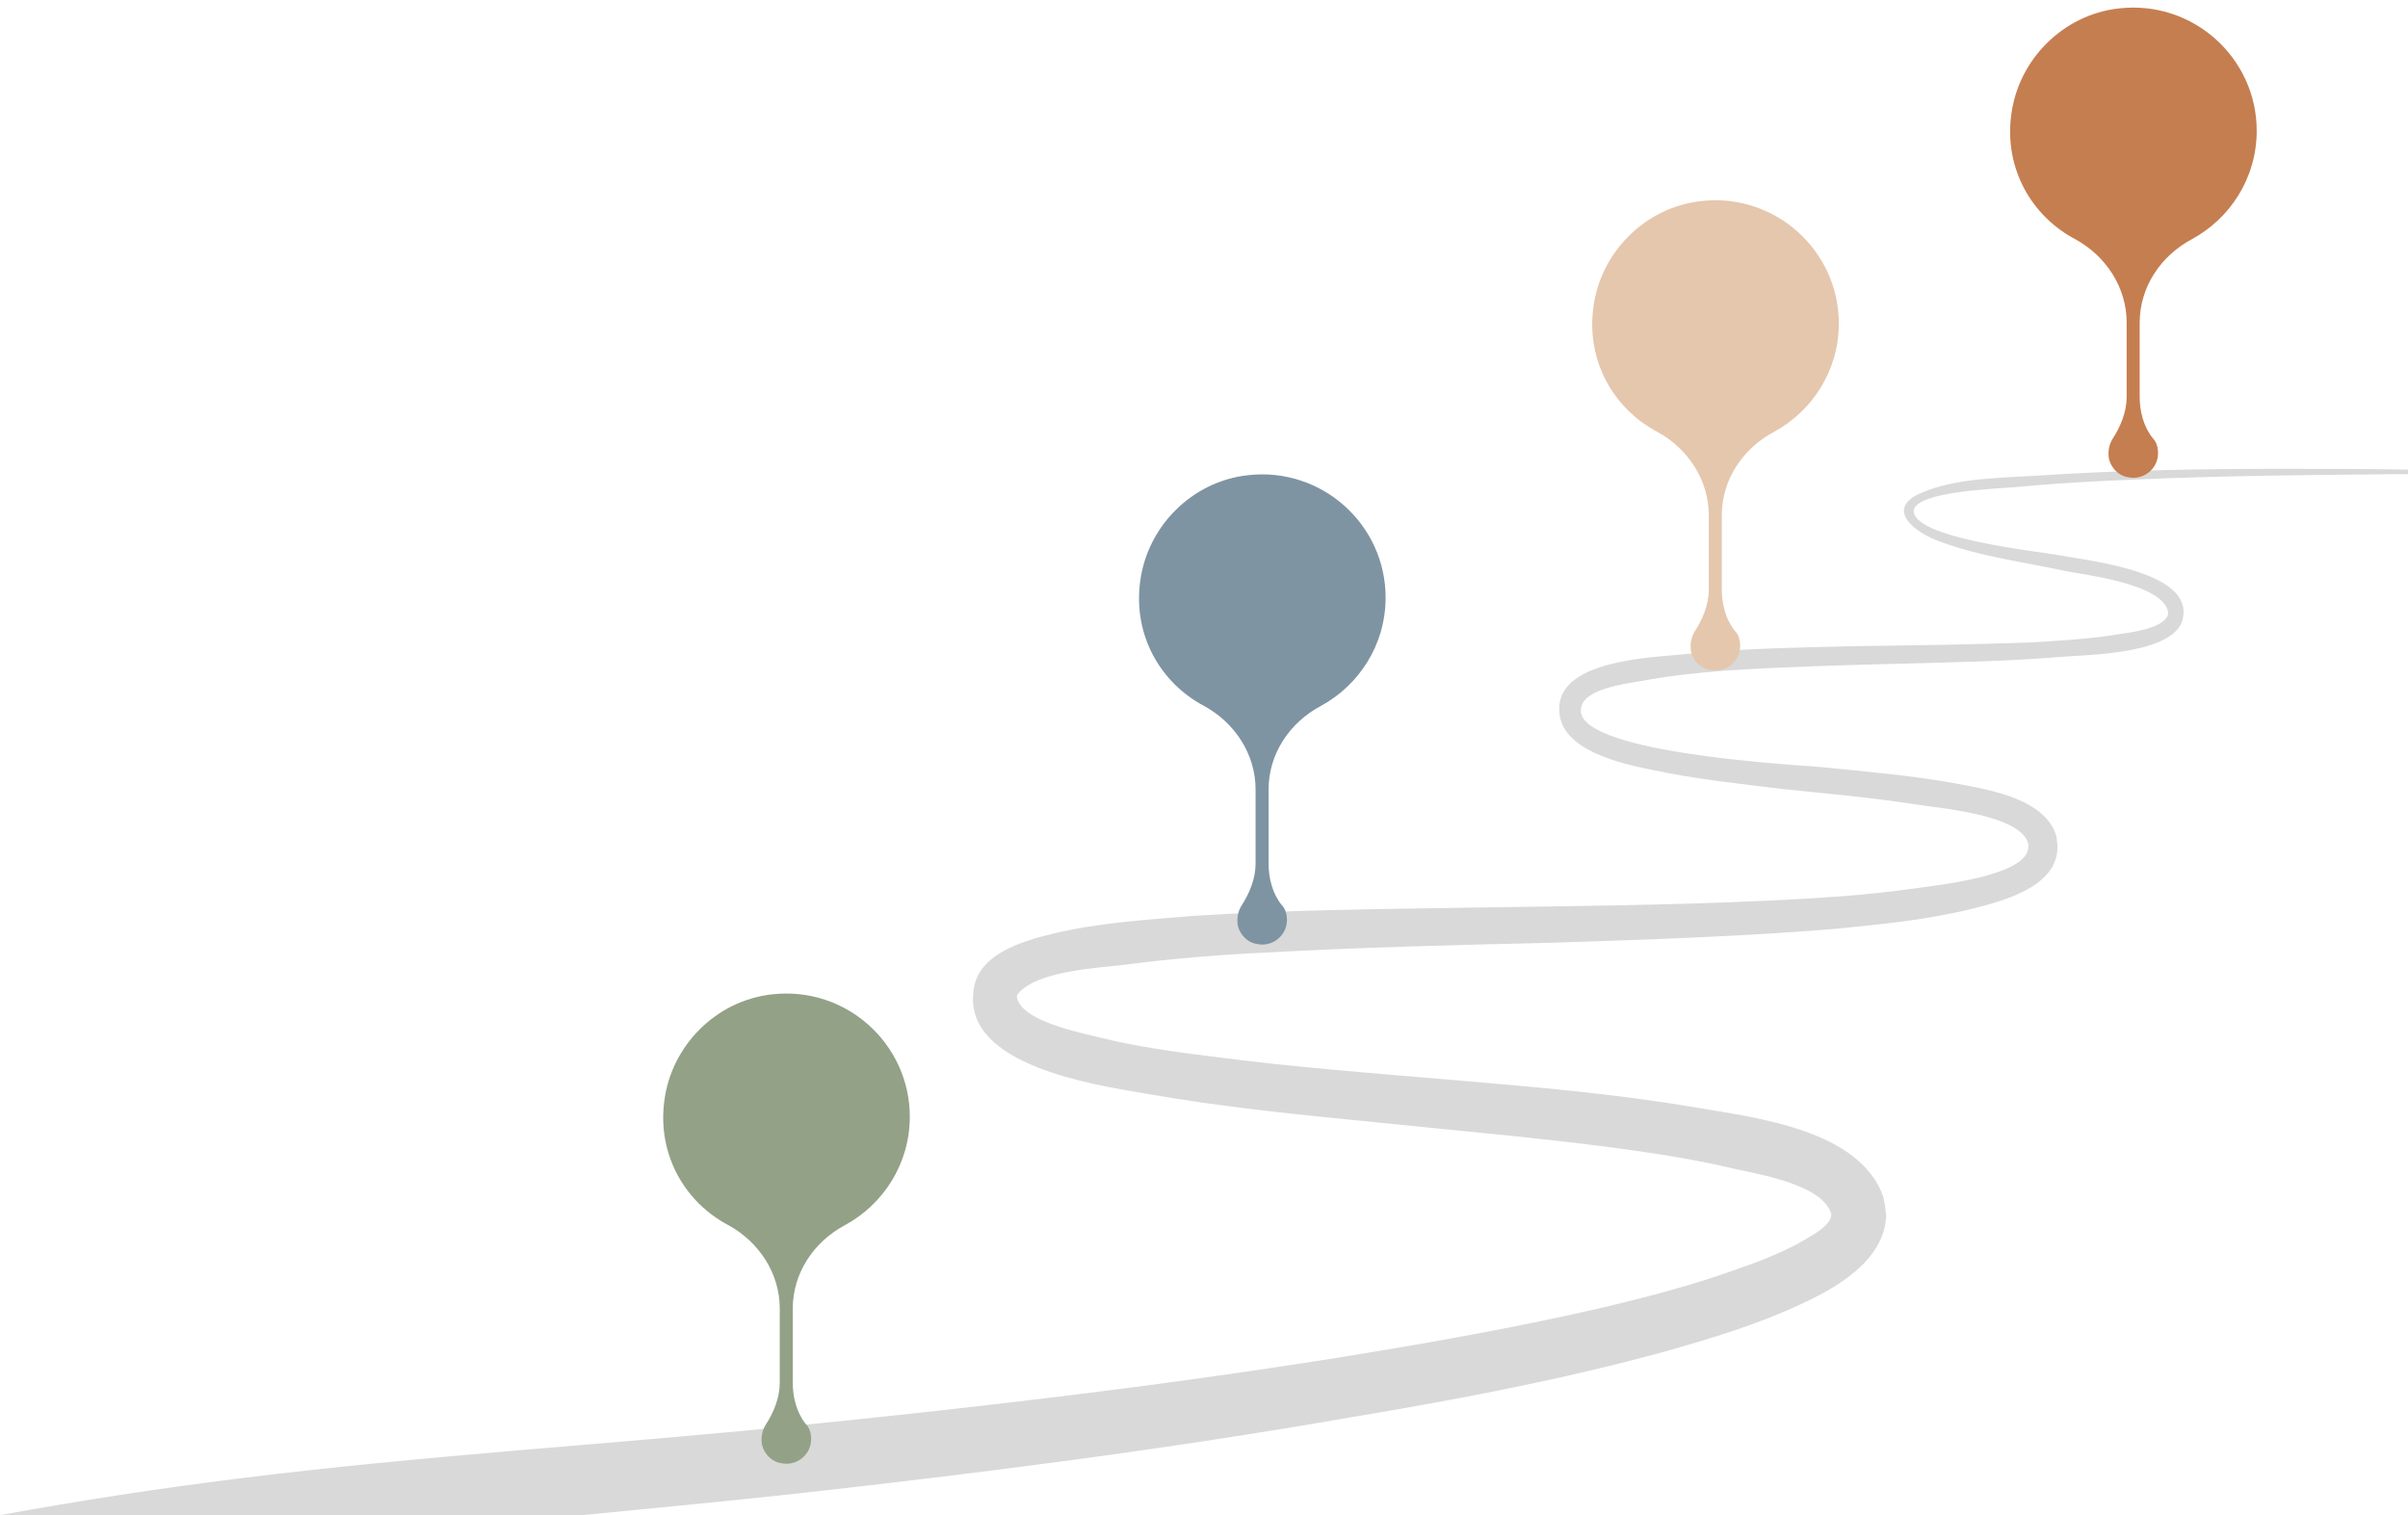
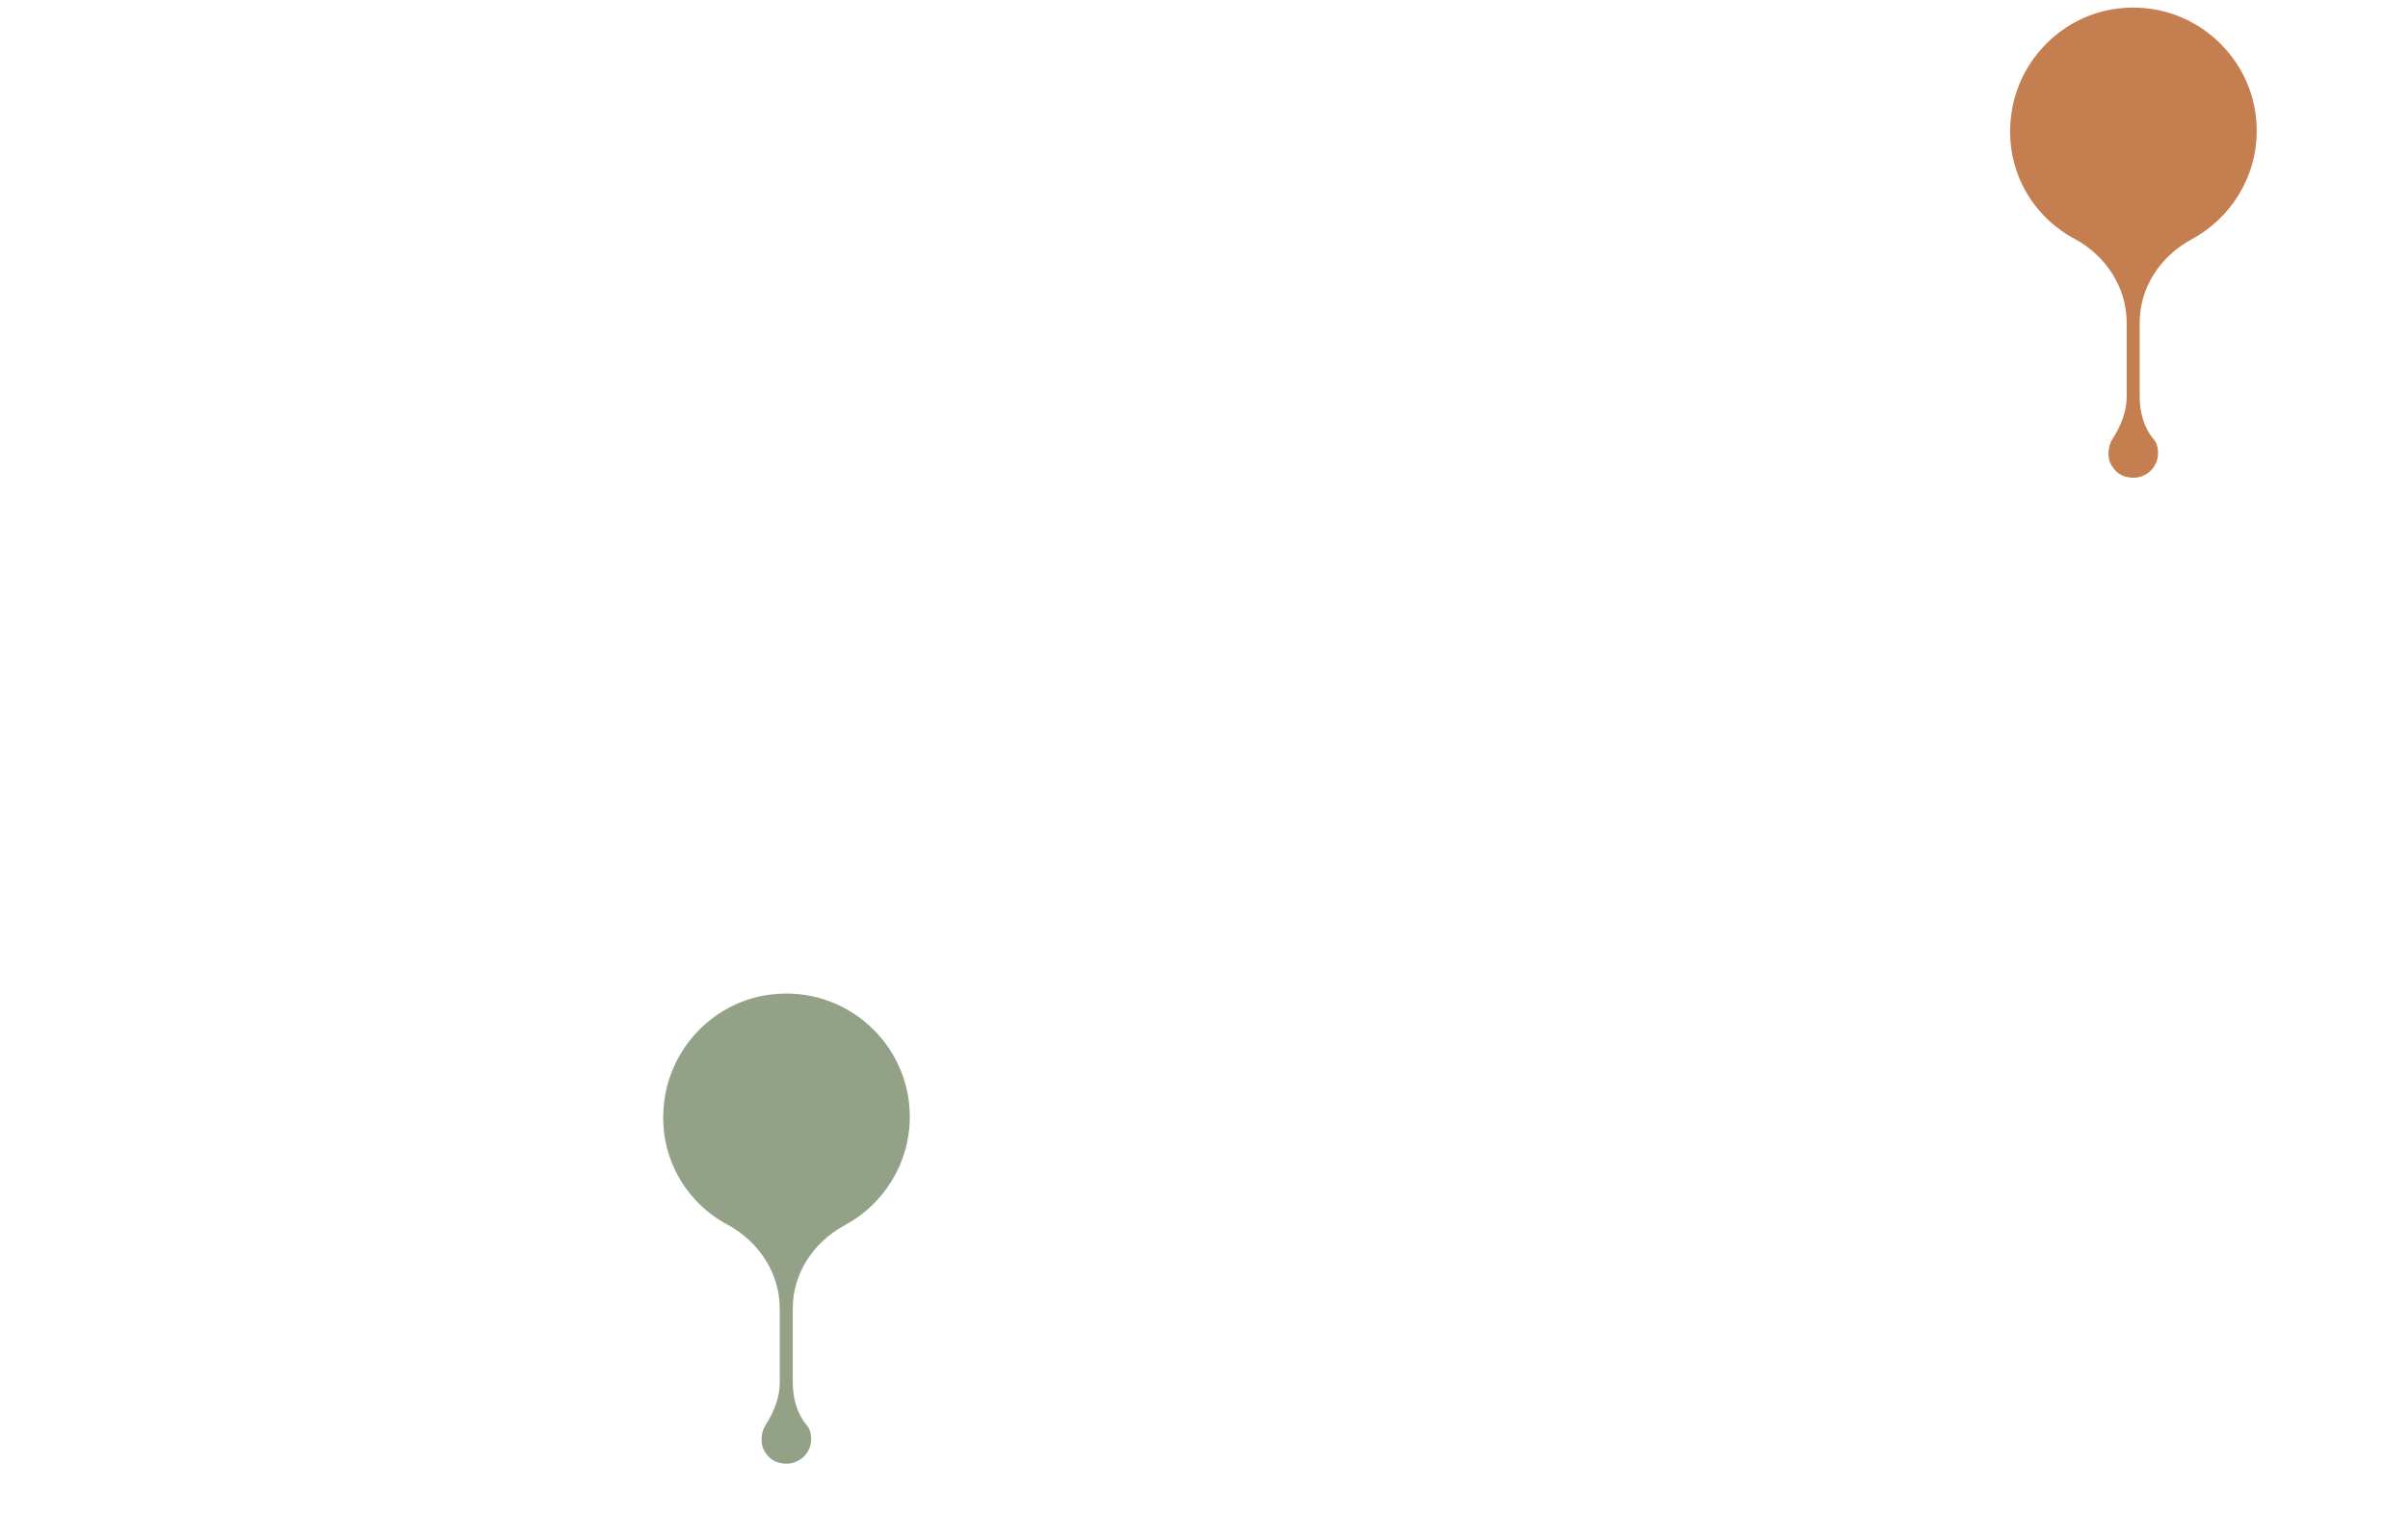
<svg xmlns="http://www.w3.org/2000/svg" fill="none" height="5125.1" preserveAspectRatio="xMidYMid meet" style="fill: none" version="1" viewBox="0.7 -25.2 8144.7 5125.1" width="8144.7" zoomAndPan="magnify">
  <g id="change1_1">
-     <path clip-rule="evenodd" d="M7703.64 1560.7C7432.31 1560.7 7158.4 1565.87 6887.09 1583.97C6763.05 1591.72 6618.36 1591.72 6502.08 1640.84C6370.29 1695.13 6478.82 1777.86 6561.51 1806.3C6698.45 1858.01 6848.33 1876.1 6990.45 1907.13C7057.64 1920.05 7321.2 1951.08 7334.12 2046.73C7334.12 2049.32 7334.12 2049.32 7334.12 2049.32C7334.12 2051.9 7334.12 2051.9 7334.12 2051.9C7321.2 2106.19 7181.66 2116.53 7140.33 2124.29C7052.47 2137.22 6962.03 2142.39 6874.17 2147.56C6672.61 2155.31 6471.07 2157.9 6272.11 2160.48C6075.72 2165.65 5879.33 2168.24 5685.54 2188.92C5579.59 2199.26 5279.84 2209.6 5274.67 2367.3V2377.65C5277.27 2514.66 5489.15 2558.61 5589.93 2579.3C5734.62 2610.32 5884.5 2625.83 6031.79 2643.93C6181.65 2659.44 6328.94 2672.37 6478.82 2695.63C6556.34 2708.56 6837.99 2729.24 6861.25 2830.07C6861.25 2832.65 6861.25 2832.65 6861.25 2832.65C6861.25 2832.65 6861.25 2832.65 6861.25 2837.82C6863.83 2938.65 6545.99 2969.67 6476.23 2980.01C6313.44 3003.28 6145.49 3013.62 5980.11 3021.38C5651.93 3036.89 5323.77 3039.47 4995.62 3044.64C4675.19 3049.81 4352.2 3052.4 4034.36 3073.08C3876.73 3086.01 3716.53 3096.35 3564.07 3132.54C3458.14 3158.4 3300.51 3202.35 3292.76 3334.19C3266.92 3579.79 3703.61 3644.43 3868.99 3672.86C4129.97 3719.41 4393.53 3745.25 4654.52 3771.1C4928.42 3799.54 5202.33 3822.82 5473.64 3859C5605.43 3877.09 5739.79 3897.78 5868.99 3928.81C5949.1 3946.9 6155.81 3980.5 6192 4073.57C6192 4076.17 6192 4076.17 6194.57 4078.75C6194.57 4083.92 6194.57 4073.57 6194.57 4081.34C6194.57 4081.34 6194.57 4083.92 6194.57 4086.51C6189.42 4127.87 6109.31 4164.07 6080.89 4182.16C6016.28 4215.76 5946.53 4244.22 5876.76 4267.48C5734.62 4319.18 5587.34 4357.95 5437.47 4394.15C5137.73 4463.96 4830.24 4518.25 4525.32 4567.37C3907.74 4665.61 3287.59 4738 2664.84 4800.04C2047.27 4862.1 1427.11 4898.28 809.538 4975.83C538.218 5009.44 269.483 5050.81 0.748 5099.93C1969.75 5099.93 1969.75 5099.93 1969.75 5099.93C2210.06 5076.67 2450.38 5053.41 2690.68 5027.55C3318.6 4957.74 3946.5 4877.59 4569.25 4769.03C4925.85 4709.56 5282.42 4642.33 5631.27 4546.69C5786.3 4502.74 5941.35 4456.19 6086.04 4388.98C6210.09 4332.11 6378.04 4239.04 6380.64 4081.34C6378.04 4068.4 6378.04 4073.57 6378.04 4068.4C6378.04 4052.91 6372.87 4037.39 6370.29 4021.88C6290.18 3796.96 5941.35 3755.59 5742.39 3721.98C5471.06 3675.46 5199.73 3652.18 4925.85 3628.91C4651.94 3605.65 4375.44 3584.96 4101.54 3548.76C3974.94 3533.27 3845.72 3515.16 3719.12 3484.15C3659.68 3468.63 3442.62 3427.26 3440.05 3341.95C3496.9 3259.22 3713.95 3248.88 3801.79 3238.54C3959.42 3217.86 4117.05 3204.93 4277.26 3197.18C4602.84 3179.08 4928.42 3171.32 5254.01 3163.57C5571.84 3153.22 5889.68 3142.88 6204.92 3117.03C6362.55 3101.52 6522.75 3086.01 6677.78 3047.23C6778.56 3021.38 6967.19 2972.26 6959.44 2832.65C6959.44 2824.9 6956.86 2817.14 6956.86 2806.8C6923.27 2677.54 6729.46 2646.51 6620.94 2625.83C6465.9 2597.39 6308.27 2584.47 6153.24 2568.95C6060.21 2561.2 5303.11 2519.83 5349.61 2364.72C5362.53 2305.26 5499.48 2287.16 5546 2279.41C5641.61 2261.31 5737.22 2250.97 5835.4 2243.21C6029.2 2230.28 6225.58 2225.12 6421.97 2219.94C6605.44 2214.77 6788.89 2212.19 6972.36 2196.68C7062.79 2188.92 7378.05 2188.92 7385.8 2054.49C7401.3 1904.54 7057.64 1870.93 6964.61 1852.84C6897.42 1839.91 6465.9 1795.96 6473.65 1700.31C6486.57 1635.67 6760.47 1627.92 6814.75 1622.75C6949.11 1609.82 7086.06 1602.06 7223 1596.89C7515 1583.97 7809.57 1581.38 8104.16 1578.8C8117.08 1578.8 8132.57 1578.8 8145.49 1578.8C8145.49 1563.29 8145.49 1563.29 8145.49 1563.29C7998.21 1560.7 7850.92 1560.7 7703.64 1560.7Z" fill="#d9d9d9" fill-rule="evenodd" />
-   </g>
+     </g>
  <g id="change2_1">
    <path clip-rule="evenodd" d="M3077.94 3752.08C3077.94 3506.39 2863.2 3309.84 2612.24 3338.29C2423.37 3358.98 2270.73 3511.56 2247.45 3700.35C2224.17 3881.38 2317.31 4041.72 2464.78 4119.31C2568.27 4176.2 2638.12 4282.23 2638.12 4401.19C2638.12 4652.06 2638.12 4652.06 2638.12 4652.06C2638.12 4703.78 2617.43 4752.92 2588.96 4796.88C2578.62 4814.99 2573.44 4838.26 2578.62 4864.11C2586.38 4892.57 2609.66 4918.42 2640.71 4923.6C2695.04 4936.53 2744.2 4895.16 2744.2 4843.43C2744.2 4822.74 2739.03 4804.63 2726.09 4791.71C2695.04 4752.92 2682.1 4701.2 2682.1 4652.06C2682.1 4401.19 2682.1 4401.19 2682.1 4401.19C2682.1 4282.23 2751.95 4176.2 2858.03 4119.31C2987.39 4049.49 3077.94 3912.41 3077.94 3752.08Z" fill="#93a187" fill-rule="evenodd" />
  </g>
  <g id="change3_1">
-     <path clip-rule="evenodd" d="M4687.32 1995.96C4687.32 1750.28 4472.58 1553.73 4221.62 1582.18C4032.75 1602.87 3880.11 1755.45 3856.83 1944.24C3833.54 2125.27 3926.69 2285.61 4074.16 2363.2C4177.65 2420.09 4247.5 2526.11 4247.5 2645.08C4247.5 2895.95 4247.5 2895.95 4247.5 2895.95C4247.5 2947.66 4226.81 2996.8 4198.34 3040.77C4187.99 3058.88 4182.82 3082.14 4187.99 3108C4195.76 3136.45 4219.04 3162.31 4250.09 3167.48C4304.42 3180.42 4353.58 3139.05 4353.58 3087.31C4353.58 3066.63 4348.41 3048.52 4335.47 3035.6C4304.42 2996.8 4291.48 2945.09 4291.48 2895.95C4291.48 2645.08 4291.48 2645.08 4291.48 2645.08C4291.48 2526.11 4361.33 2420.09 4467.41 2363.2C4596.77 2293.38 4687.32 2156.3 4687.32 1995.96Z" fill="#7e94a2" fill-rule="evenodd" />
-   </g>
+     </g>
  <g id="change4_1">
-     <path clip-rule="evenodd" d="M6220.22 1068.73C6220.22 823.049 6005.47 626.501 5754.51 654.949C5565.65 675.639 5413 828.221 5389.72 1017.01C5366.44 1198.04 5459.58 1358.38 5607.06 1435.97C5710.54 1492.86 5780.39 1598.89 5780.39 1717.85C5780.39 1968.72 5780.39 1968.72 5780.39 1968.72C5780.39 2020.44 5759.7 2069.58 5731.23 2113.54C5720.89 2131.65 5715.72 2154.92 5720.89 2180.77C5728.65 2209.23 5751.94 2235.08 5782.98 2240.26C5837.31 2253.19 5886.47 2211.82 5886.47 2160.09C5886.47 2139.4 5881.3 2121.29 5868.36 2108.37C5837.31 2069.58 5824.37 2017.86 5824.37 1968.72C5824.37 1717.85 5824.37 1717.85 5824.37 1717.85C5824.37 1598.89 5894.22 1492.86 6000.3 1435.97C6129.67 1366.15 6220.22 1229.07 6220.22 1068.73Z" fill="#e5c7ad" fill-rule="evenodd" />
-   </g>
+     </g>
  <g id="change5_1">
    <path clip-rule="evenodd" d="M7633.69 417.021C7633.69 171.336 7418.95 -25.212 7167.99 3.235C6979.12 23.925 6826.47 176.507 6803.19 365.298C6779.91 546.331 6873.06 706.668 7020.53 784.26C7124.02 841.147 7193.86 947.174 7193.86 1066.14C7193.86 1317.01 7193.86 1317.01 7193.86 1317.01C7193.86 1368.72 7173.18 1417.86 7144.7 1461.83C7134.36 1479.94 7129.19 1503.2 7134.36 1529.06C7142.13 1557.51 7165.41 1583.37 7196.46 1588.54C7250.79 1601.48 7299.95 1560.11 7299.95 1508.37C7299.95 1487.69 7294.77 1469.58 7281.84 1456.66C7250.79 1417.86 7237.85 1366.15 7237.85 1317.01C7237.85 1066.14 7237.85 1066.14 7237.85 1066.14C7237.85 947.174 7307.69 841.147 7413.78 784.26C7543.14 714.435 7633.69 577.36 7633.69 417.021Z" fill="#c57e50" fill-rule="evenodd" />
  </g>
</svg>